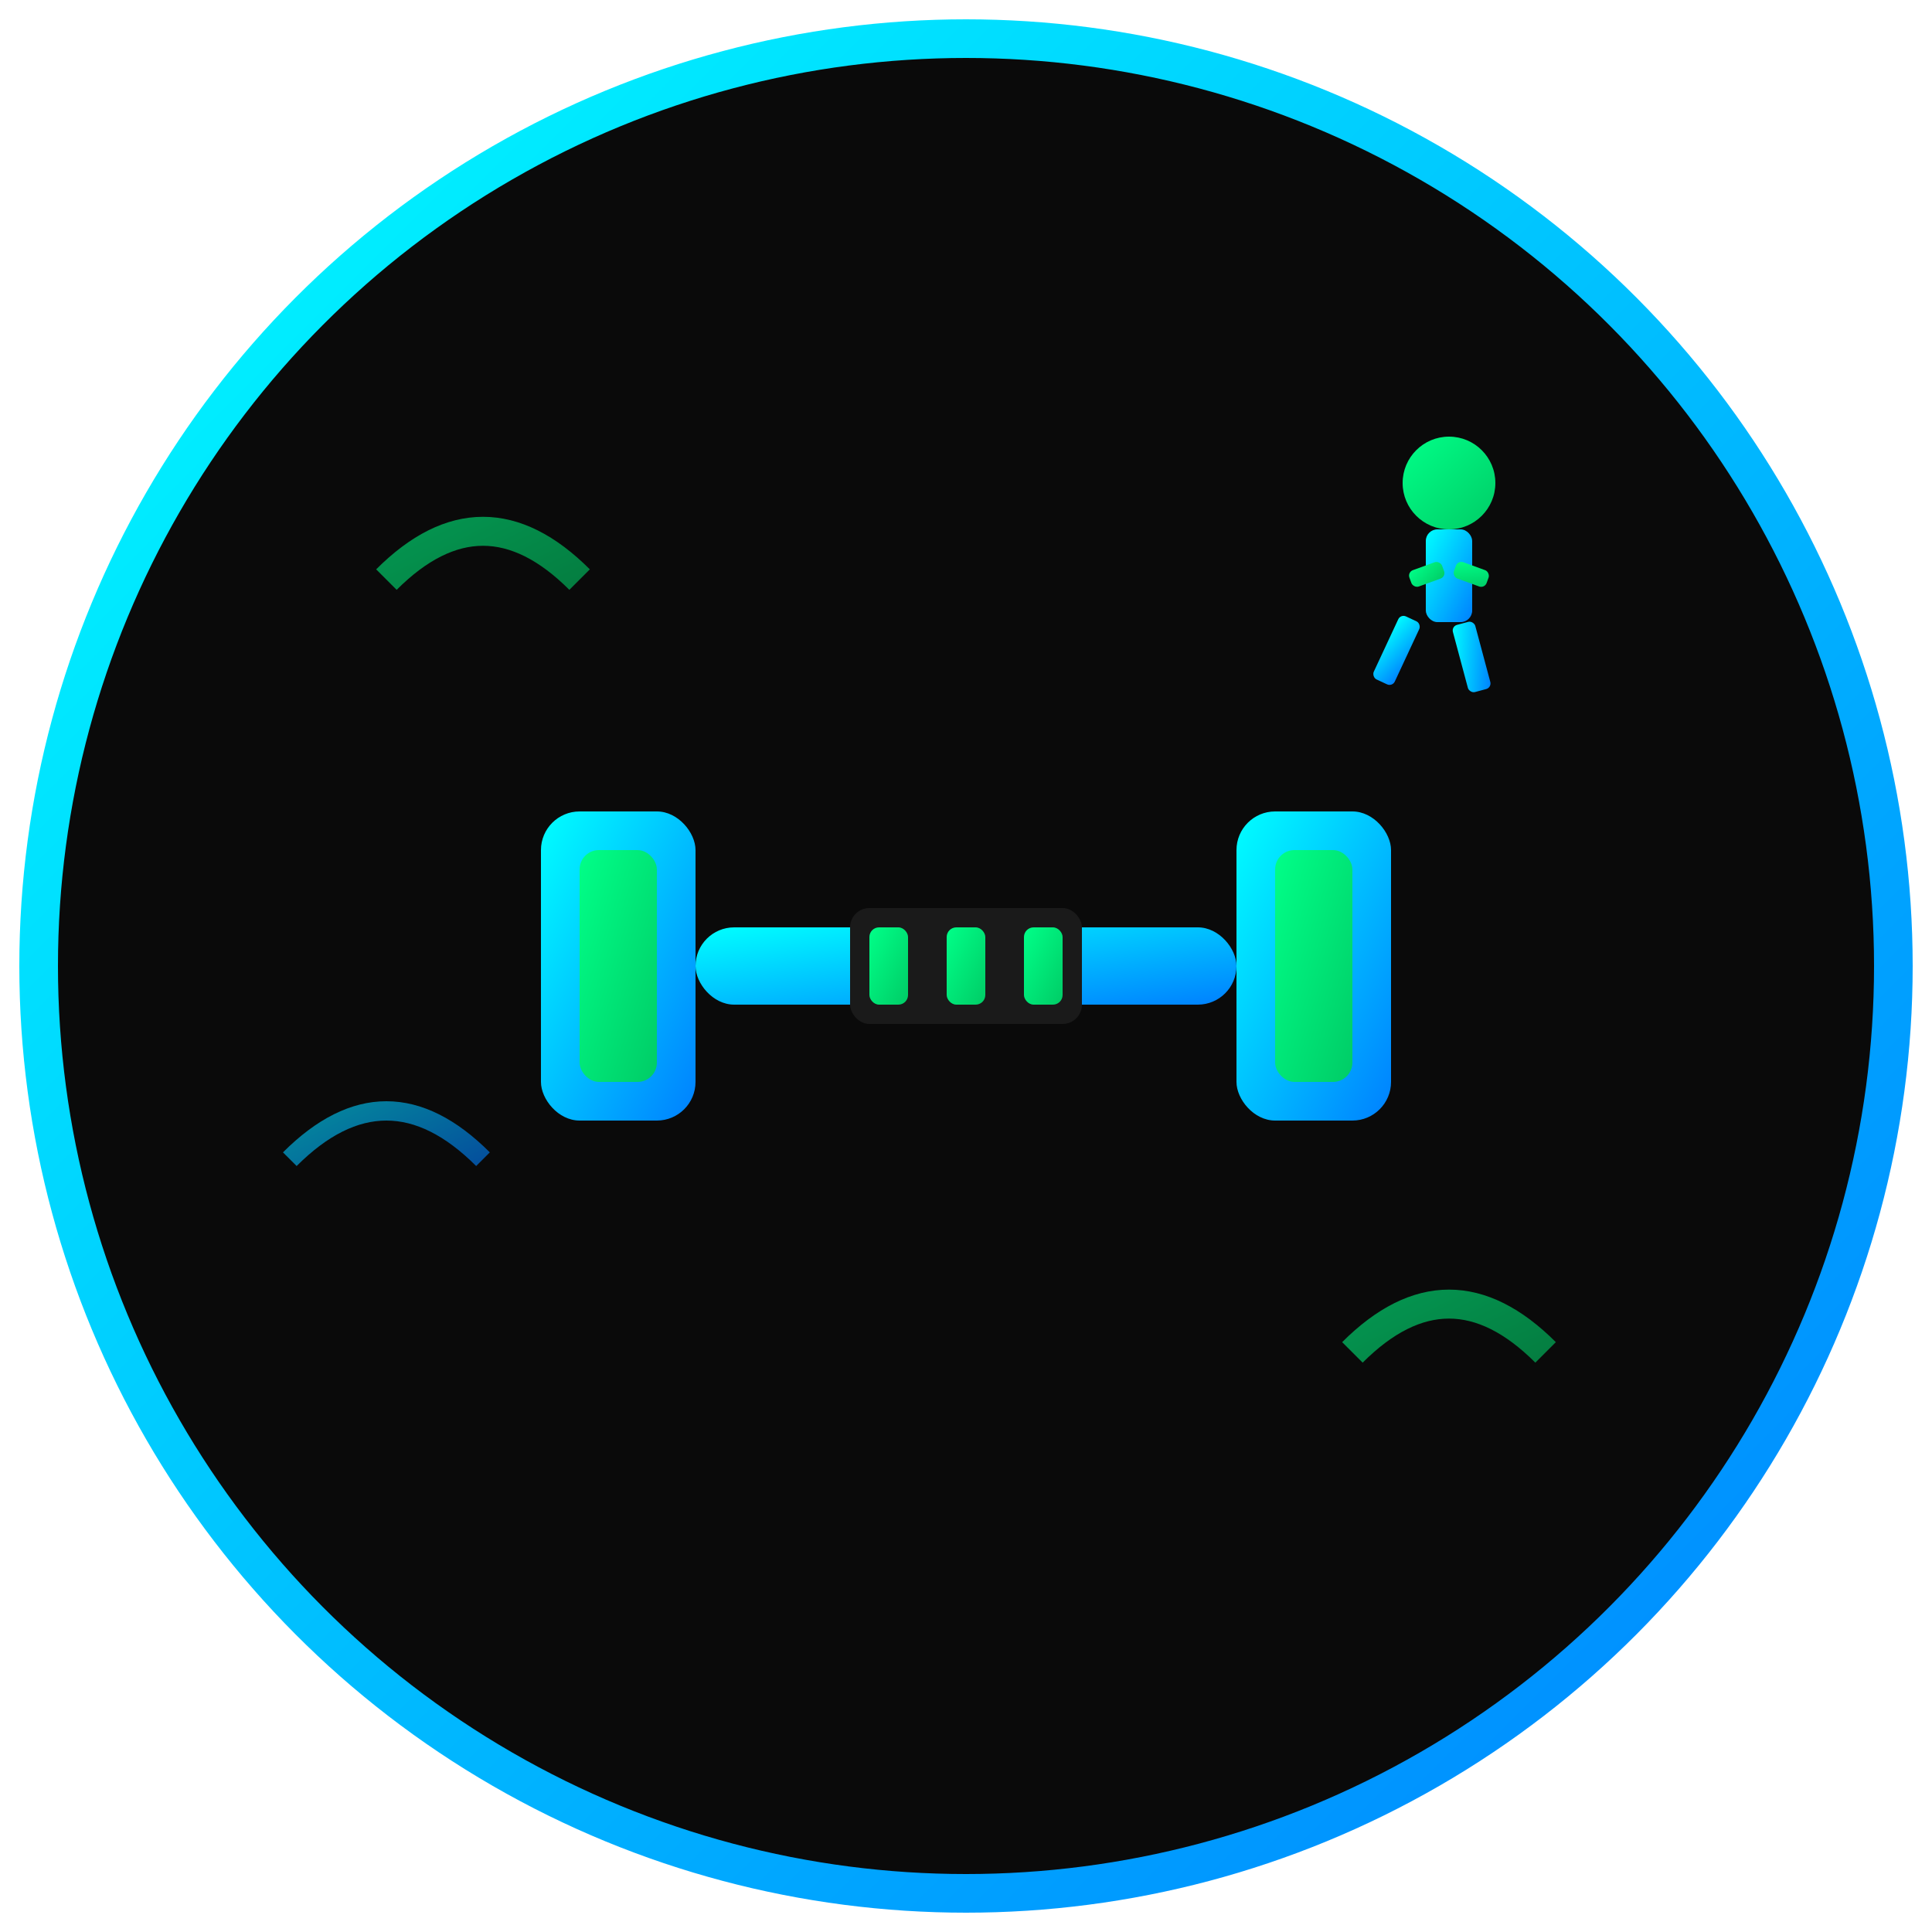
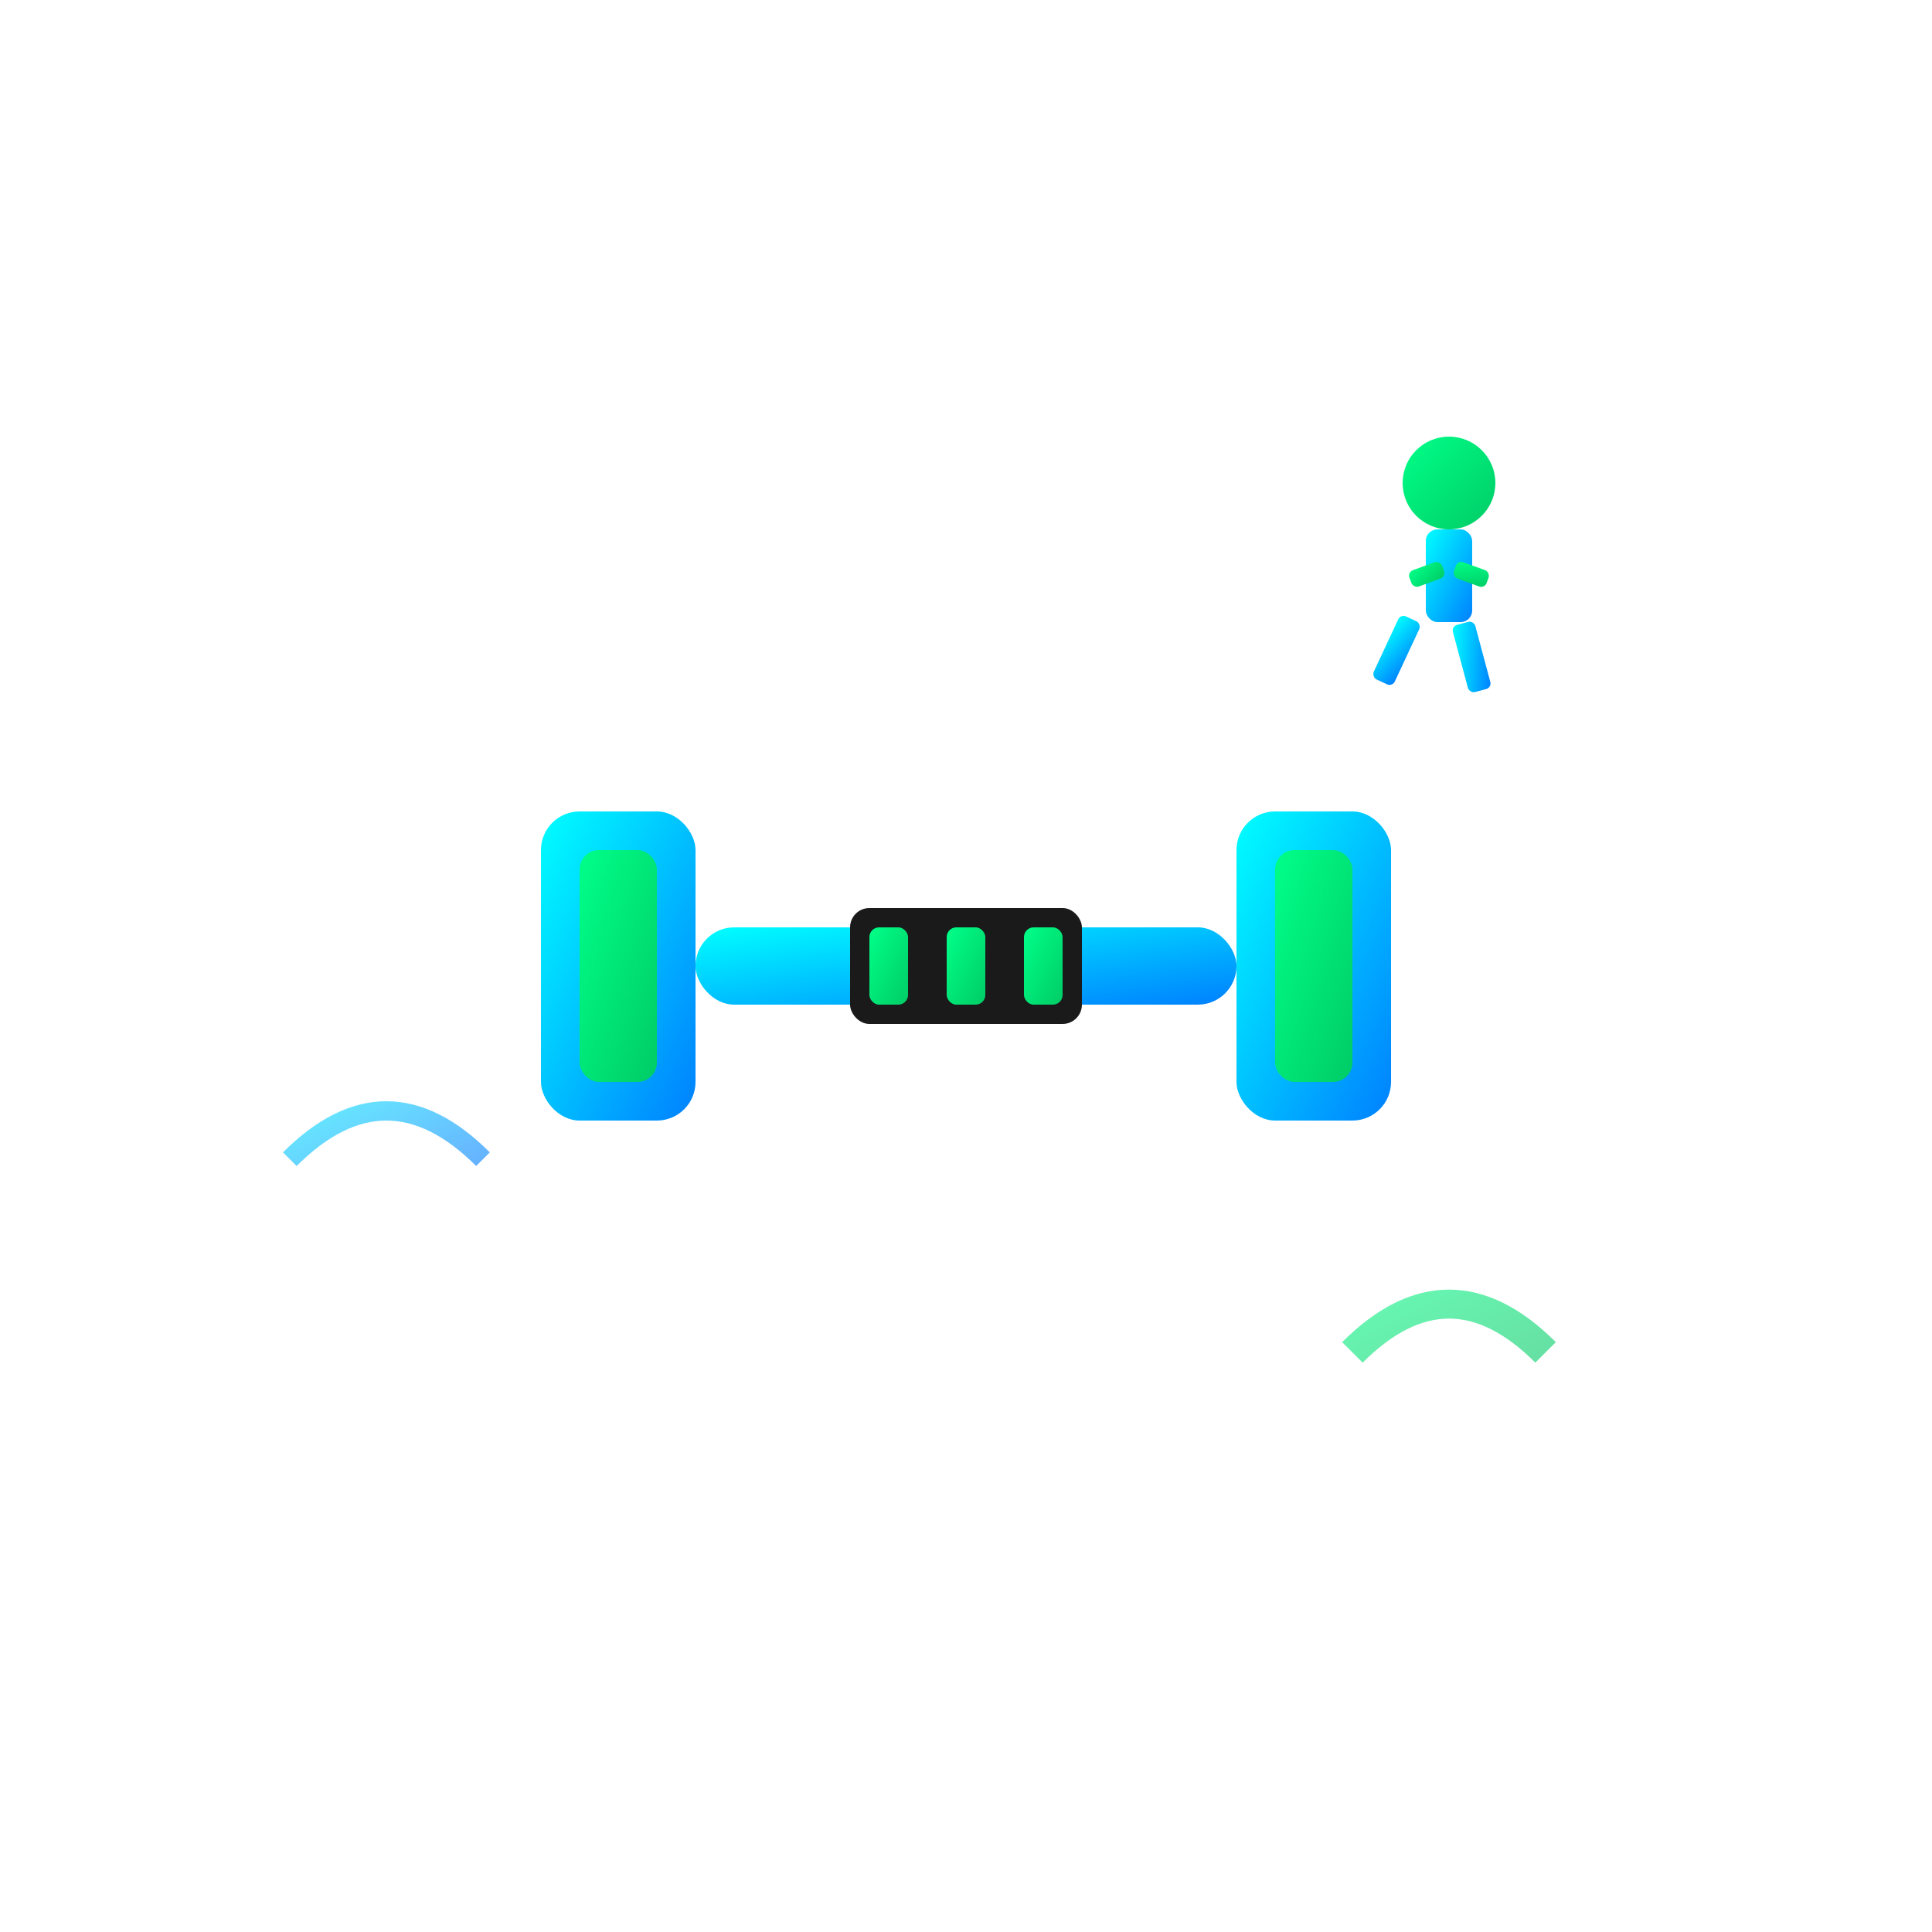
<svg xmlns="http://www.w3.org/2000/svg" viewBox="0 0 100 100">
  <defs>
    <linearGradient id="grad1" x1="0%" y1="0%" x2="100%" y2="100%">
      <stop offset="0%" style="stop-color:#00ffff;stop-opacity:1" />
      <stop offset="100%" style="stop-color:#0080ff;stop-opacity:1" />
    </linearGradient>
    <linearGradient id="grad2" x1="0%" y1="0%" x2="100%" y2="100%">
      <stop offset="0%" style="stop-color:#00ff88;stop-opacity:1" />
      <stop offset="100%" style="stop-color:#00cc66;stop-opacity:1" />
    </linearGradient>
  </defs>
-   <circle cx="50" cy="50" r="48" fill="#0a0a0a" stroke="url(#grad1)" stroke-width="2" />
  <g transform="translate(50,50)">
    <rect x="-22" y="-8" width="8" height="16" rx="2" fill="url(#grad1)" />
    <rect x="-20" y="-6" width="4" height="12" rx="1" fill="url(#grad2)" />
    <rect x="14" y="-8" width="8" height="16" rx="2" fill="url(#grad1)" />
    <rect x="16" y="-6" width="4" height="12" rx="1" fill="url(#grad2)" />
    <rect x="-14" y="-2" width="28" height="4" rx="2" fill="url(#grad1)" />
    <rect x="-6" y="-3" width="12" height="6" rx="1" fill="#1a1a1a" />
    <rect x="-5" y="-2" width="2" height="4" rx="0.5" fill="url(#grad2)" />
    <rect x="-1" y="-2" width="2" height="4" rx="0.5" fill="url(#grad2)" />
    <rect x="3" y="-2" width="2" height="4" rx="0.5" fill="url(#grad2)" />
  </g>
  <g transform="translate(75,25) scale(0.6)">
    <circle cx="0" cy="0" r="4" fill="url(#grad2)" />
    <rect x="-2" y="4" width="4" height="8" rx="1" fill="url(#grad1)" />
    <rect x="-6" y="6" width="3" height="1.5" rx="0.5" fill="url(#grad2)" transform="rotate(-20)" />
    <rect x="3" y="6" width="3" height="1.5" rx="0.5" fill="url(#grad2)" transform="rotate(20)" />
    <rect x="-3" y="12" width="2" height="6" rx="0.5" fill="url(#grad1)" transform="rotate(-15)" />
    <rect x="1" y="12" width="2" height="6" rx="0.5" fill="url(#grad1)" transform="rotate(25)" />
  </g>
  <g opacity="0.6">
-     <path d="M20,30 Q25,25 30,30" stroke="url(#grad2)" stroke-width="1.5" fill="none" />
    <path d="M70,70 Q75,65 80,70" stroke="url(#grad2)" stroke-width="1.5" fill="none" />
    <path d="M15,60 Q20,55 25,60" stroke="url(#grad1)" stroke-width="1" fill="none" />
  </g>
</svg>